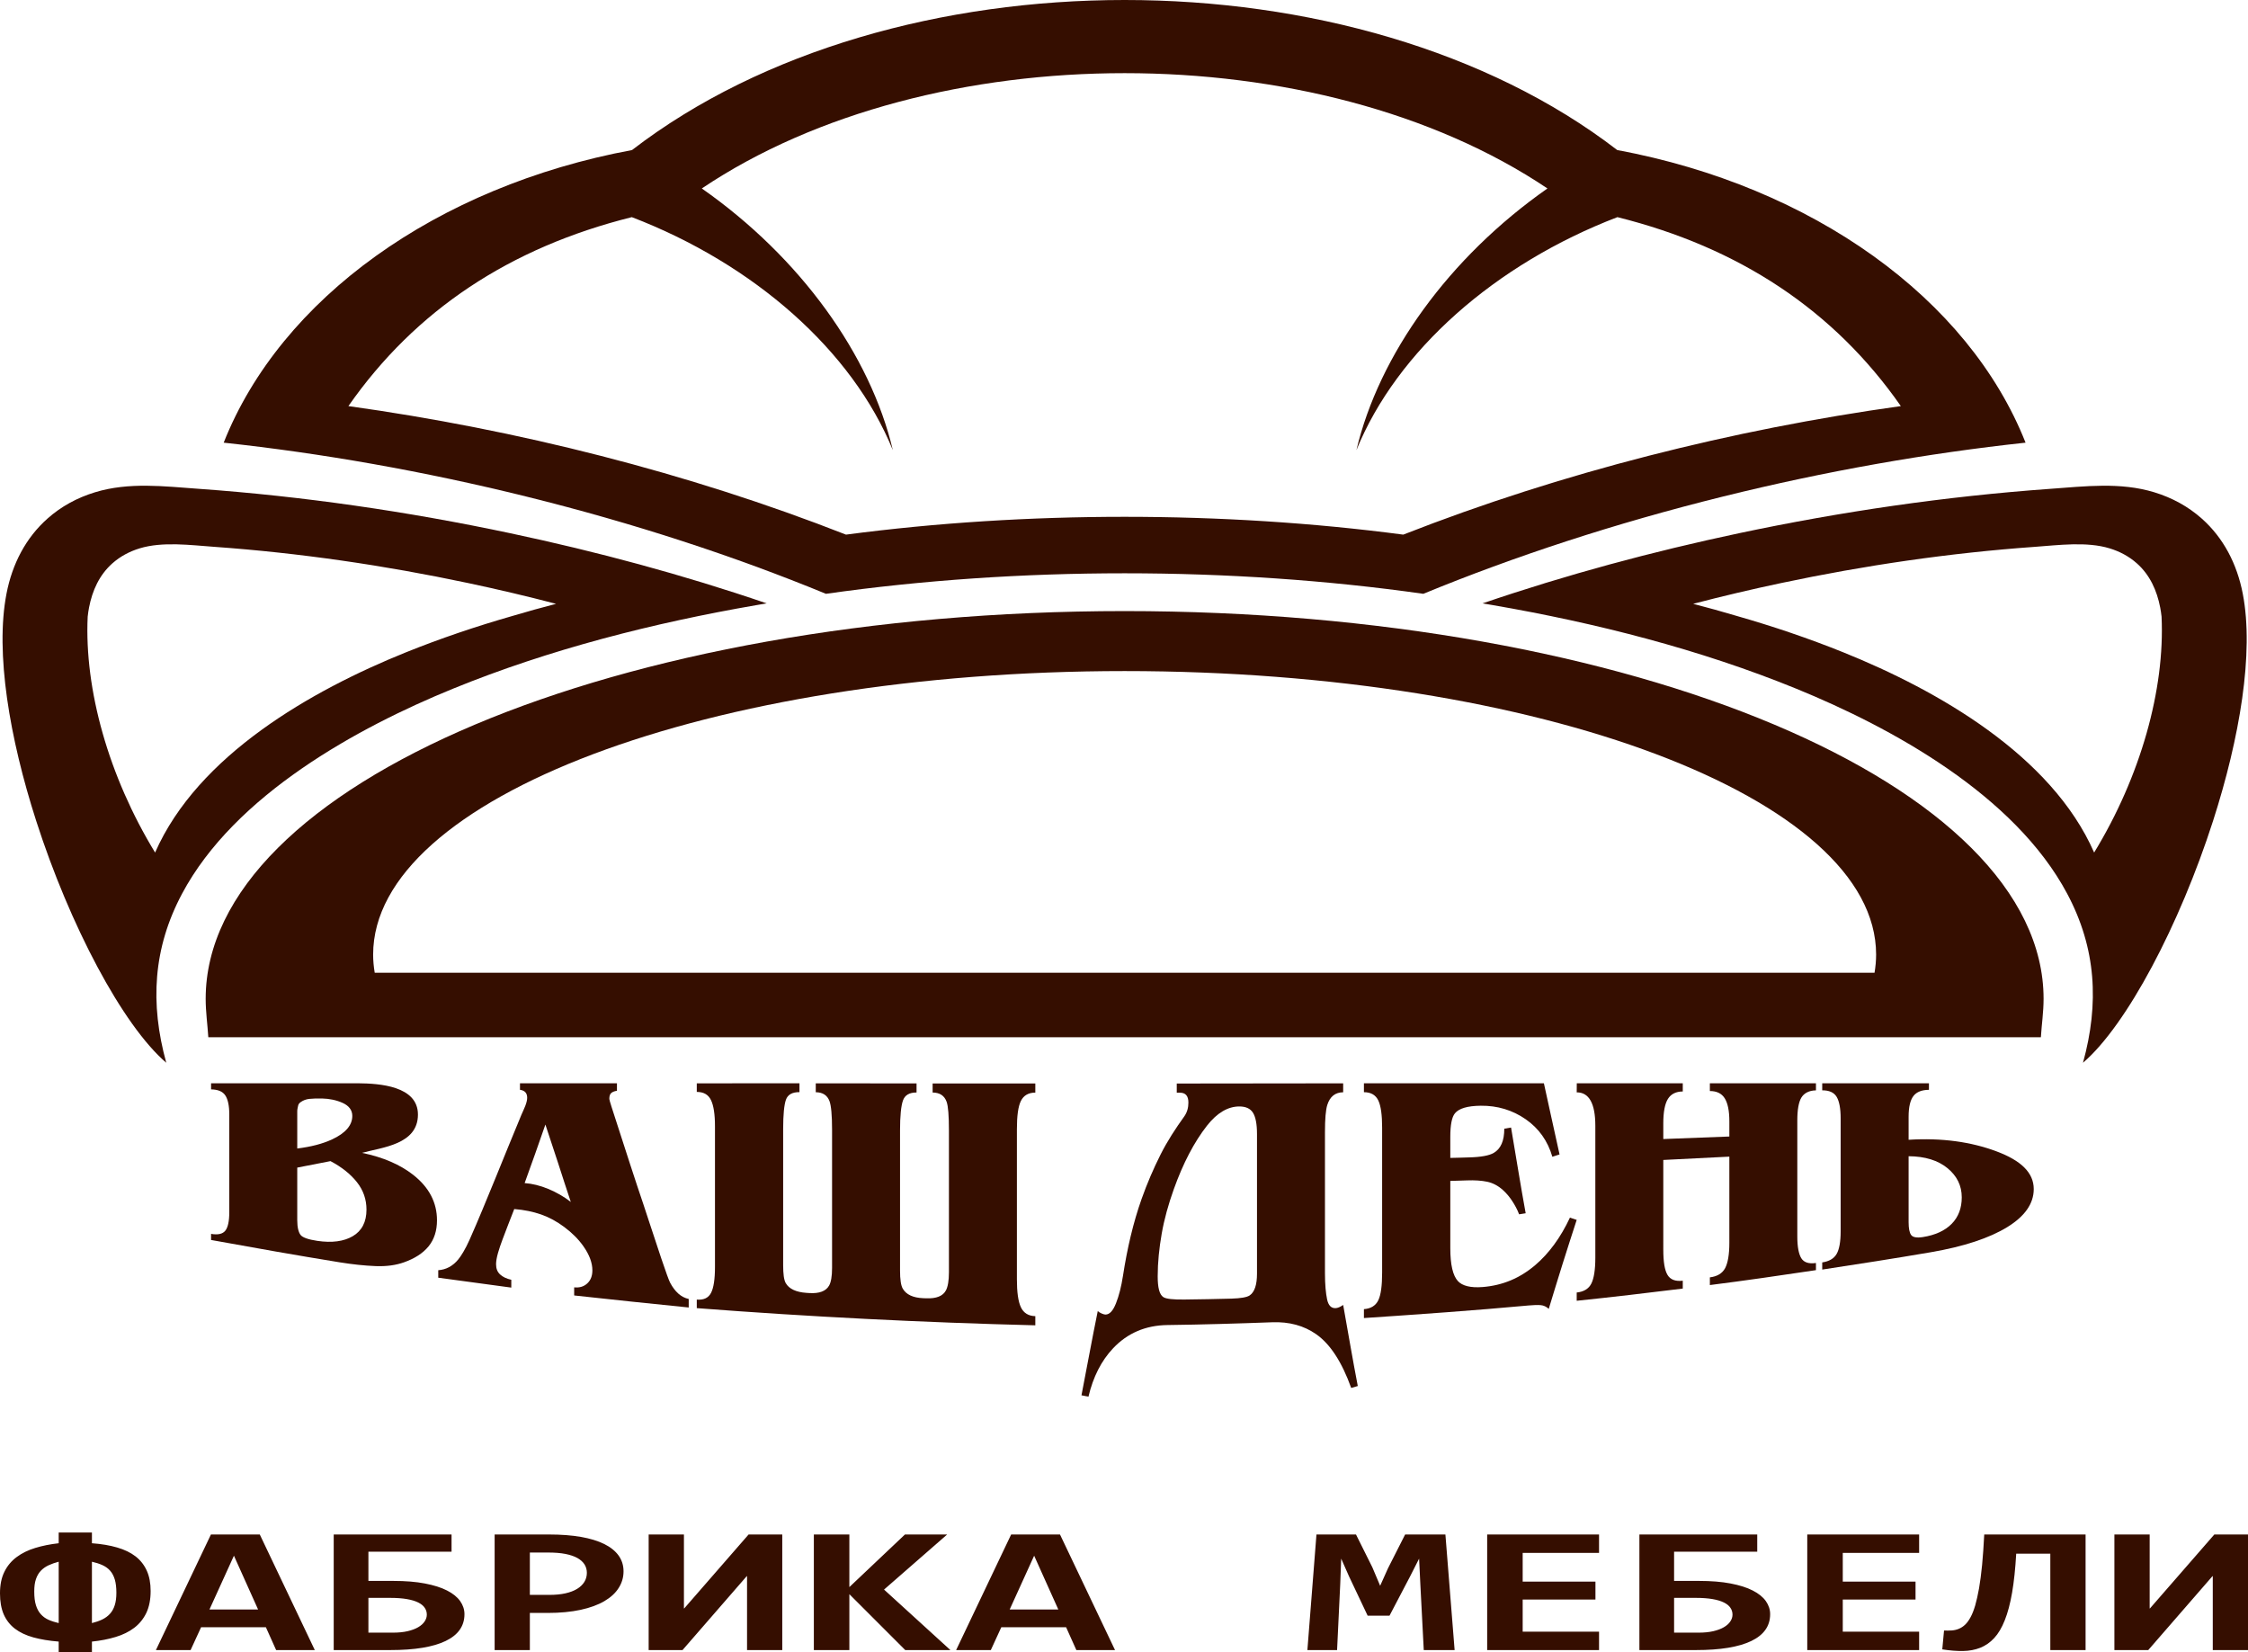
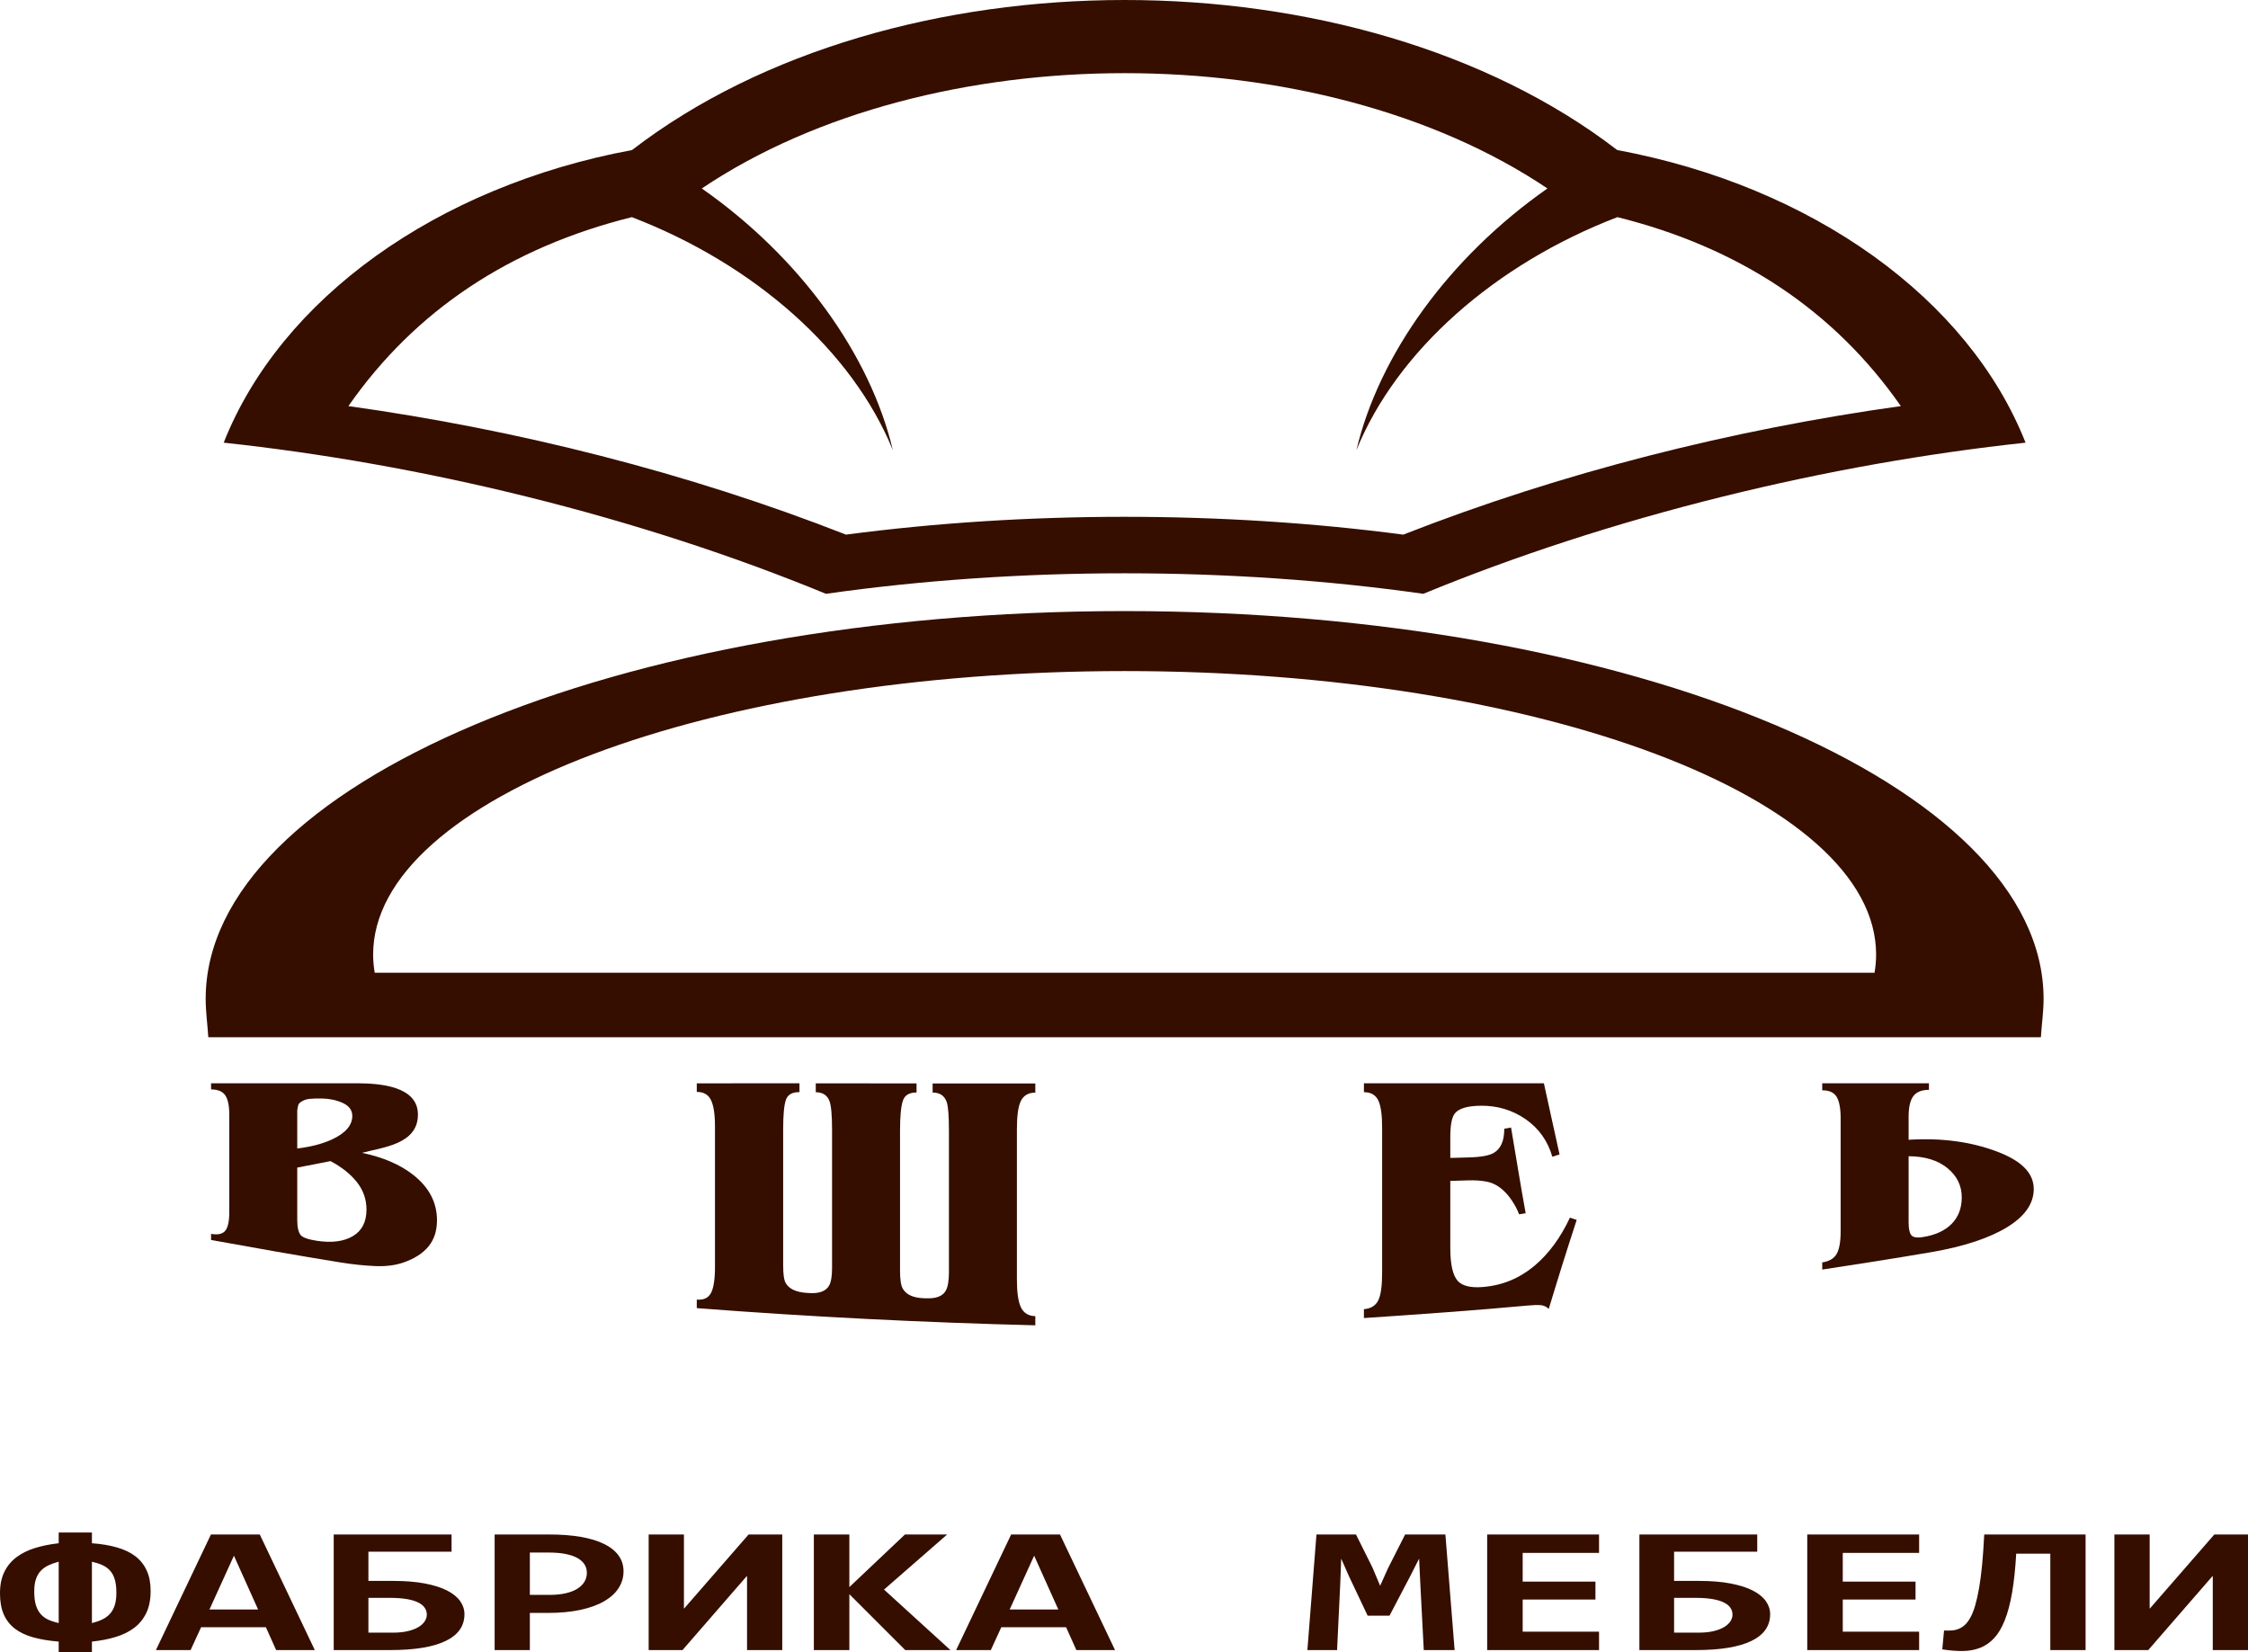
<svg xmlns="http://www.w3.org/2000/svg" xml:space="preserve" width="100mm" height="73.484mm" version="1.1" style="shape-rendering:geometricPrecision; text-rendering:geometricPrecision; image-rendering:optimizeQuality; fill-rule:evenodd; clip-rule:evenodd" viewBox="0 0 10000 7348.39">
  <defs>
    <style type="text/css"> .fil1 {fill:#350E00} .fil0 {fill:#350E00;fill-rule:nonzero} </style>
  </defs>
  <g id="Layer_x0020_1">
    <g id="_2046564946560">
      <path class="fil0" d="M408.94 6816.57l0 47.67c42.3,3.09 79.64,9.39 112.22,18.93 32.81,9.4 60,22.69 82.02,39.61 21.79,17.05 38.41,38.26 49.85,63.64 11.43,25.24 17.04,55.31 17.04,90.22 0,38.27 -6.47,70.76 -19.2,97.61 -12.95,26.72 -30.86,48.74 -53.74,66.19 -23.09,17.45 -50.49,31.01 -82.65,40.68 -31.94,9.8 -67.12,16.52 -105.54,20.55l0 46.72 -147.81 0 0 -46.72c-42.74,-3.5 -80.29,-9.67 -112.87,-18.67 -32.8,-9.12 -59.99,-22.02 -82.02,-38.8 -21.78,-16.78 -38.4,-38 -49.62,-63.51 -11.01,-25.64 -16.62,-56.79 -16.62,-93.44 0,-37.73 6.47,-69.82 19.64,-96.13 12.94,-26.46 31.29,-48.2 54.6,-65.52 23.3,-17.33 50.93,-30.89 82.87,-40.55 31.72,-9.67 66.46,-16.65 104.02,-20.81l0 -47.67 147.81 0zm108.77 267.59c0,-23.1 -2.37,-42.56 -6.9,-58.27 -4.75,-15.71 -11.44,-28.73 -20.5,-39.07 -9.07,-10.47 -20.51,-18.8 -34.31,-25.11 -13.6,-6.17 -29.36,-11.28 -47.06,-15.31l0 272.96c16.84,-4.16 32.16,-9.4 45.54,-15.84 13.6,-6.45 25.04,-14.9 34.53,-25.24 9.49,-10.34 16.62,-23.09 21.37,-38.26 4.96,-15.31 7.33,-33.84 7.33,-55.86zm-365.35 -5.1c0,24.57 2.37,44.98 7.55,61.09 4.96,16.11 12.3,29.4 21.79,39.87 9.5,10.61 20.94,18.8 34.11,24.71 13.37,5.91 28.48,10.74 45.32,14.63l0 -272.96c-16.84,4.44 -31.95,9.81 -45.32,15.98 -13.17,6.18 -24.61,14.24 -34.11,24.17 -9.49,9.94 -16.83,22.43 -21.79,37.19 -5.18,14.77 -7.55,33.17 -7.55,55.32zm1076 260.33l-45.54 -101.5 -288.31 0 -46.61 101.5 -154.31 0 244.73 -514.09 217.31 0 244.73 514.09 -172 0zm-187.75 -419.7l-108.76 239.12 216.22 0 -107.46 -239.12zm709.35 112.11c53.52,0 100.35,3.76 140.06,11.41 39.92,7.65 72.72,17.99 98.62,31.28 25.9,13.16 45.32,28.87 58.27,46.99 12.73,18.13 19.2,37.46 19.2,58.27 0,52.63 -28.05,92.51 -83.95,119.36 -56.11,26.85 -137.89,40.28 -245.37,40.28l-252.27 0 0 -514.09 524.18 0 0 76.67 -369.88 0 0 129.83 111.14 0zm-2.38 230.12c24.82,0 46.61,-2.14 65.39,-6.44 18.78,-4.43 34.54,-10.2 47.04,-17.59 12.74,-7.39 22.24,-15.84 28.71,-25.51 6.69,-9.8 9.93,-20.01 9.93,-30.75 0,-11 -3.02,-21.08 -9.29,-30.2 -6.04,-9.27 -15.75,-17.05 -28.91,-23.63 -13.38,-6.58 -30.21,-11.68 -50.71,-15.18 -20.29,-3.49 -45.11,-5.37 -74.24,-5.37l-96.68 0 0 154.67 108.76 0zm1026.16 -272.95c0,26.72 -7.13,51.42 -21.59,74.11 -14.24,22.69 -35.6,42.29 -63.88,58.81 -28.26,16.51 -63.45,29.4 -105.52,38.53 -42.08,9.13 -91.07,13.83 -146.75,13.83l-78.98 0 0 165.14 -156.68 0 0 -514.09 242.14 0c53.52,0 100.77,3.63 141.78,10.74 41.21,7.25 75.75,17.86 103.8,31.69 28.05,13.96 49.2,31.01 63.88,51.42 14.46,20.28 21.8,43.5 21.8,69.82zm-163.15 6.58c0,-13.56 -3.45,-25.92 -10.36,-37.06 -7.13,-11.15 -17.7,-20.68 -31.72,-28.6 -14.03,-7.78 -31.94,-13.83 -53.53,-18.12 -21.35,-4.16 -46.82,-6.18 -76.39,-6.18l-81.57 0 0 188.37 86.53 0c26.98,0 50.94,-2.28 71.43,-6.85 20.72,-4.7 38.21,-11.27 52.23,-19.87 14.24,-8.72 24.82,-19.06 32.37,-31.15 7.34,-12.08 11.01,-25.51 11.01,-40.54zm712.58 343.84l0 -328.81 -1.29 0 -285.73 328.81 -150.63 0 0 -514.09 156.9 0 0 328.81 1.29 0 286.37 -328.81 149.77 0 0 514.09 -156.68 0zm703.75 0l-248.62 -248.65 0 248.65 -157.96 0 0 -514.09 157.96 0 0 234.02 247.32 -234.02 187.75 0 -280.76 245.03 295.22 269.06 -200.91 0zm761.14 0l-45.54 -101.5 -288.31 0 -46.62 101.5 -154.3 0 244.73 -514.09 217.31 0 244.73 514.09 -172 0zm-187.75 -419.7l-108.77 239.12 216.23 0 -107.46 -239.12zm1733.17 419.7l-15.11 -290.68 -5.61 -116 -39.92 78.68 -91.71 174.94 -97.33 0 -82.87 -174.94 -34.75 -78.68 -4.32 113.59 -14.02 293.09 -132.07 0 40.35 -514.09 175.88 0 72.72 145.94 34.75 82.17 34.75 -77.47 76.39 -150.64 179.12 0 41 514.09 -137.25 0zm282.06 0l0 -514.09 497.64 0 0 81.77 -339.68 0 0 127.82 323.71 0 0 79.88 -323.71 0 0 142.86 339.68 0 0 81.76 -497.64 0zm942.64 -307.59c53.51,0 100.34,3.76 140.05,11.41 39.93,7.65 72.72,17.99 98.62,31.28 25.9,13.16 45.33,28.87 58.27,46.99 12.73,18.13 19.2,37.46 19.2,58.27 0,52.63 -28.05,92.51 -83.94,119.36 -56.11,26.85 -137.89,40.28 -245.37,40.28l-252.28 0 0 -514.09 524.19 0 0 76.67 -369.89 0 0 129.83 111.15 0zm-2.39 230.12c24.82,0 46.62,-2.14 65.4,-6.44 18.77,-4.43 34.53,-10.2 47.04,-17.59 12.73,-7.39 22.23,-15.84 28.7,-25.51 6.69,-9.8 9.93,-20.01 9.93,-30.75 0,-11 -3.01,-21.08 -9.28,-30.2 -6.04,-9.27 -15.75,-17.05 -28.92,-23.63 -13.38,-6.58 -30.21,-11.68 -50.71,-15.18 -20.29,-3.49 -45.1,-5.37 -74.24,-5.37l-96.68 0 0 154.67 108.76 0zm483.62 77.47l0 -514.09 497.65 0 0 81.77 -339.68 0 0 127.82 323.71 0 0 79.88 -323.71 0 0 142.86 339.68 0 0 81.76 -497.65 0zm608.36 -86.87c12.09,0.41 23.73,0.28 34.75,-0.4 11,-0.81 21.36,-3.22 31.28,-7.39 9.93,-4.02 19.21,-10.06 27.84,-18.25 8.64,-8.06 16.62,-19.2 24.17,-33.17 7.78,-14.09 14.46,-31.55 20.73,-52.63 6.04,-20.94 11.64,-46.32 17.04,-75.99 5.18,-29.8 9.71,-64.44 13.59,-103.92 3.68,-39.47 6.91,-84.58 9.5,-135.47l450.82 0 0 514.09 -156.89 0 0 -428.7 -151.71 0c-3.89,67.13 -9.93,124.87 -18.35,173.47 -8.41,48.47 -19.21,89.42 -32.58,122.72 -13.17,33.29 -28.93,59.74 -47.05,79.21 -18.13,19.6 -38.84,33.84 -61.94,43.1 -23.29,9.13 -48.77,13.96 -76.82,14.37 -28.06,0.4 -58.7,-2.02 -92.14,-7.26l7.76 -83.78zm1195.55 86.87l0 -328.81 -1.29 0 -285.72 328.81 -150.63 0 0 -514.09 156.89 0 0 328.81 1.29 0 286.38 -328.81 149.76 0 0 514.09 -156.68 0z" />
      <path class="fil1" d="M8106.03 5646.95c0,-10.53 -0.03,-21.15 -0.03,-31.82 30.16,-4.42 52.1,-16.81 64.04,-37.64 11.62,-20.22 17.9,-53.71 17.9,-99.74 0.03,-85.22 0,-170.33 0,-255.55 0.03,-85.25 0,-162.69 0,-247.91 0.03,-44.49 -6.33,-76.54 -17.9,-95.75 -11.96,-19.84 -33.9,-29.13 -64.04,-28.85l0.03 -31.33 474.67 0 0 29.02c-32.01,0.42 -54.6,9.27 -68.77,27.28 -14.07,17.89 -21.67,48.73 -21.67,92.2 0.01,37.92 0,64.69 0,102.76 148.83,-9.25 277.64,9.38 389.93,51.14 109.96,40.87 166.7,95.22 166.7,168.07 0,65.45 -40.53,121.72 -117.7,169.18 -79.14,48.67 -193.13,86.67 -340.97,111.94 -161.04,27.53 -322.11,52.72 -482.19,77zm447.37 -144.48c55.57,-8.64 99.07,-28.72 129.02,-59.5 29.36,-30.15 44.24,-69.21 44.24,-117.22 0.03,-52.42 -21.6,-95.37 -63.08,-129.56 -42.3,-34.84 -99.84,-52.83 -173.32,-53.41 0.01,49.01 0,97.88 0,146.76 0.01,48.85 0,97.88 0,146.74 0.01,27.55 3.71,46.64 11.33,56.96 7.44,10.11 24.51,13.47 51.81,9.23z" />
-       <path class="fil1" d="M7399.01 5558.73c0,53.7 5.99,90.8 18.83,112.09 12.57,20.87 34.85,29.54 67.8,25.7 0.01,11.65 0,23.32 0,34.97 -157.28,19.3 -314.56,38.06 -471.83,54.26 0,-12.23 0,-24.59 0,-36.8 31.08,-3.13 53.04,-16.11 64.95,-39.48 11.61,-22.77 17.9,-61.38 17.9,-115.07 0.01,-98.88 0,-197.9 0,-296.64 0.01,-98.87 0,-191.53 0,-290.4 0.01,-99.45 -28.24,-149.02 -82.85,-148.59l0.35 -40.33 471.49 -0.08c0,11.78 -0.01,24.65 -0.01,36.44 -30.12,0.12 -52.4,11.23 -65.91,32.81 -13.76,21.99 -20.73,58.23 -20.73,108.96 0.01,25.56 0,44.22 0,69.79 97.02,-3.7 195.9,-7.4 293.85,-11.23 0.01,-24.3 0,-42.88 0,-67.3 0.01,-47.19 -7.04,-81.23 -20.72,-102.86 -13.6,-21.54 -35.79,-32.24 -65.94,-32.11 0.02,-11.37 0,-22.73 0,-34.36l132.63 -0.14 339.26 0 0 31.48c-31.08,0.41 -53.11,12.69 -65.01,32.43 -11.59,19.29 -17.9,53.13 -17.9,100.58 0.04,88.07 0,165.76 0,253.55 0.04,87.93 0,175.87 0,263.67 0.04,45.88 6.28,78.28 17.9,96.74 11.91,18.87 33.9,25.42 64.99,20.87 0.02,10.65 0,21.32 0,31.82 -158.2,23.6 -315.52,46.6 -471.87,66.34 0.02,-11.37 0,-22.71 0,-34.23 32.05,-3.84 55.49,-17.5 67.84,-40.9 12.15,-23.06 18.82,-60.52 18.82,-112.1 0.01,-64.07 0,-128.12 0,-191.91 0.01,-64.06 0,-127.86 0,-192.07 -97.92,4.97 -196.83,9.95 -293.85,14.77 0.01,66.62 0,133.11 0,199.74 0.01,66.47 0,132.98 0.01,199.59z" />
      <path class="fil1" d="M6067.26 5862.6c0,-13.21 0,-26.43 0,-39.64 30.13,-2.13 52.17,-14.93 64.03,-39.62 11.66,-24.18 16.96,-65.37 16.96,-123.47 0,-107.39 0,-214.64 0,-321.89 0,-107.41 0,-214.96 0,-322.33 0,-55.83 -5.4,-96.44 -16.96,-120.75 -11.93,-25.11 -33.91,-36.94 -64.03,-36.94l0 -39.6 800.6 0c10.57,48.78 21.6,97.37 31.97,145.86 12.24,57.24 25.42,114.06 37.66,170.62 -11.26,3.68 -21.66,6.96 -32,10.36 -20.74,-71.04 -60.46,-126.57 -118.68,-166.92 -58.54,-40.59 -125.27,-60.86 -199.68,-60.09 -59.31,0.62 -96.85,11.88 -114.9,33.66 -13.96,16.83 -20.7,51.85 -20.7,105.56 0,14.48 0,28.98 0,43.47 0,16.33 0,32.96 0,49.44 16,-0.45 31.08,-0.86 47.08,-1.15 12.27,-0.28 24.51,-0.83 36.73,-1.13 53.69,-1.38 89.4,-8.36 109.26,-19.88 31.91,-18.57 47.09,-54.14 47.09,-107.81 10.37,-1.88 19.78,-3.58 30.12,-5.13 10.39,63.76 21.67,127.59 32.05,191.36 10.32,63.48 21.64,126.71 32.95,189.92 -9.43,1.41 -19.77,3.42 -29.19,4.69 -8.48,-22.6 -19.76,-42.49 -31.08,-59.67 -11.23,-17.05 -24.39,-33.47 -41.45,-48.73 -21.51,-19.23 -45.26,-31.41 -69.7,-36.51 -24.52,-5.13 -54.65,-7.25 -89.5,-5.96 -11.26,0.39 -23.52,0.87 -34.79,1.13 -13.2,0.43 -26.39,0.87 -39.57,1.15 0,99.86 0,199.3 0,298.9 0,73.42 11.25,122.2 33.88,146.73 19.71,21.33 56.61,30.51 109.26,26.44 90.5,-6.99 167.68,-40.22 235.46,-98.17 60.27,-51.56 112.08,-121.89 153.51,-210.39 9.42,3.11 19.78,6.54 30.17,9.8 -20.75,65.48 -42.92,131.04 -63.11,196.89 -20.27,66.09 -41.45,132.55 -61.24,199.02 -10.33,-9.78 -22.58,-15.53 -35.78,-16.61 -14.09,-1.15 -32.03,-0.56 -53.69,1.42 -243.88,22.44 -488.81,39.64 -732.73,55.97z" />
-       <path class="fil1" d="M4883.37 5831.07c3.76,4.25 9.46,8.04 16.95,11.21 7.56,3.21 13.19,4.83 16.94,4.83 18.86,0 33.96,-16.91 47.09,-50.14 13.26,-33.51 23.62,-73.88 31.09,-122.19 18.89,-122.14 45.4,-236.18 82.87,-342.05 24.69,-69.69 53.12,-135.28 83.82,-196.48 30.51,-60.81 67.35,-116.86 105.5,-169.91 13.65,-18.96 18.84,-40.32 18.84,-62.06 0.02,-29.42 -12.26,-44.05 -37.69,-44.05 -4.72,-0.02 -9.42,0 -14.12,0 0.03,-13.51 0,-26.99 0,-40.78l740.28 -0.84c0,13.34 0,26.7 0,39.78 -34.83,0.12 -58.88,18.81 -70.64,56.26 -7.03,22.33 -10.36,62.77 -10.36,121.87 0.01,104.41 0,208.97 0,313.54 0.01,104.4 0,208.95 0,313.52 0.01,50 3.76,88.67 9.42,115.64 5.62,26.83 17.93,40.13 37.67,39.35 9.45,-0.35 20.72,-5.11 33.91,-14.22 10.38,60.54 21.71,120.89 32.02,180.98 10.39,59.94 21.69,119.9 32.97,179.58 -9.42,2.96 -18.85,5.96 -29.18,8.66 -41.48,-115.35 -93.19,-195.31 -156.35,-239.38 -54.5,-38.02 -119.63,-55.66 -194.98,-52.84 -156.29,5.82 -310.8,10.36 -466.21,12.36 -96.97,1.24 -178.23,35.83 -242.04,103.7 -51.99,55.26 -88.54,126.85 -109.26,214.94 -10.36,-1.71 -20.72,-3.84 -31.06,-6.12 11.29,-62.36 24.46,-125.02 35.76,-187.37 11.31,-62.51 24.51,-125.28 36.76,-187.79zm594.29 -54.85c42.4,-1.29 68.93,-6.09 80.98,-14.06 21.86,-14.45 32.97,-47.03 32.97,-96.75 0,-103.56 0,-207.11 0,-310.53 0,-103.44 0,-207.29 0,-310.83 0,-44.16 -6.08,-75.8 -17.89,-94.61 -11.7,-18.7 -32.05,-28.08 -61.2,-27.99 -49.86,0.17 -98.25,28.01 -143.2,85.24 -57.68,73.56 -106.85,168.25 -147.84,282.85 -23.94,66.93 -42.44,132.95 -53.69,197.45 -11.27,64.61 -17.91,127.99 -17.91,189.95 0,49.98 7.48,81.34 25.45,92.75 12.15,7.73 43.33,11.23 93.24,10.53 69.71,-0.98 139.41,-1.89 209.09,-4z" />
      <path class="fil1" d="M3099.54 5818.49c0,-12.63 0,-25.13 0,-37.92 31.08,2.42 51.52,-7.51 63.08,-29.28 11.91,-22.38 17.89,-61.37 17.89,-117.48 0,-104.13 0,-208.39 0,-312.52 0,-104.28 0,-206.45 0,-310.73 0,-54.27 -5.98,-93.23 -17.89,-117.64 -11.61,-23.89 -32,-36.07 -63.08,-36.21 0,-12.8 0,-25.44 0,-38.09l456.8 -0.26 0 39.37c-32.05,-0.28 -52.24,11.01 -60.29,34.11 -7.95,22.76 -12.24,66.21 -12.24,129.85 0,101.1 0,202.31 0,303.02 0,100.96 0,202.17 0,302.99 0,38.77 3.42,65.22 11.27,79.12 14.75,26.13 46.18,40.64 92.35,43.78 3.71,0.24 7.52,0.48 13.16,0.83 44.24,2.77 73.69,-8.6 87.62,-33.24 8.67,-15.4 13.15,-41.61 13.15,-78.68 0.03,-102.44 0,-204.86 0,-307.13 0.03,-102.29 0,-204.75 0,-307.27 0.03,-65.5 -4.14,-107.75 -11.32,-127.01 -9.74,-26.31 -30.12,-39.78 -61.21,-39.94 0,-13.2 0,-26.27 0,-39.61l448.32 0.47c0,13.65 0,26.86 0,40.36 -32,-0.16 -51.86,11.66 -60.24,35.08 -8.53,23.7 -13.21,68.04 -13.21,133.54 0,103.99 0,208.19 0,312.05 0,103.55 0,207.28 0,311.09 0,39.76 3.9,66.45 12.24,80.83 15.18,26.08 45.21,40.55 91.36,42.35 4.66,0.17 8.48,0.25 13.18,0.42 45.17,1.79 74.22,-10.01 87.57,-35.52 8.29,-15.83 13.19,-42.61 13.19,-80.54 0.01,-104.58 0,-209.28 0,-313.82 0.01,-104.67 0,-209.74 0,-314.44 0.01,-67.22 -3.33,-110.64 -10.34,-129.85 -9.94,-27.21 -30.15,-40.77 -62.18,-41.06 0.02,-13.21 0,-26.7 0,-40.35l456.8 -0.08c0,13.79 -0.01,27.42 -0.01,40.78 -30.13,0 -51.77,12.23 -64.06,36.8 -12.17,24.42 -17.88,66.35 -17.88,126.29 0.01,110.93 0,223.34 0,334.13 0.01,110.95 0,221.65 0,332.57 0.01,57.66 5.67,99.45 17.88,125.15 12.24,25.71 33.93,38.78 64.06,39.36 0.01,13.49 0,27.12 0,40.77 -502.93,-12.66 -1004.92,-37.94 -1505.97,-76.44z" />
-       <path class="fil1" d="M2234.94 5514.48c-7.38,19.61 -14.17,39.21 -19.81,59.11 -5.64,20.13 -8.43,36.64 -8.43,49.57 0,19.18 5.68,34.37 17.88,45.46 12.24,11.17 28.24,19.04 49.88,23.72 0,11.51 0,23.16 0,34.81 -108.3,-14.35 -217.56,-29.41 -324.94,-44.04 0,-10.94 0,-22.02 0,-33.23 34.85,-2.43 64.58,-18.44 88.58,-47.46 12.73,-15.44 31.28,-44.41 50.85,-88.35 39.76,-89.44 76.92,-181.07 114.9,-273.32 38.32,-93.14 75.96,-187.93 115.87,-282.85 4.33,-10.34 10.84,-23.02 16.91,-38.78 6.12,-15.78 8.49,-27.99 8.49,-36.22 0,-20.75 -10.37,-32.54 -32.01,-35.53l0 -29.01 431.36 0 0 33.28c-12.24,1.98 -19.81,5.26 -25.45,10.09 -5.63,4.83 -8.48,13.5 -8.48,26.28 0,5.95 13.3,46 37.69,121.17 45.31,139.74 73.84,228.91 86.66,266.36 36.15,106 69.98,213.05 106.42,320.78 21.01,61.99 33.93,98.01 39.52,108.66 21.69,41.04 49.01,65.51 82.9,72.76 0,12.62 0,25.27 0,37.91 -170.48,-17.18 -339.98,-34.94 -509.54,-53.57 0,-12.06 0,-23.86 0,-36.07 23.57,2.42 42.7,-3.06 58.42,-17.61 15.37,-14.25 22.6,-33.83 22.6,-57.96 0,-32.95 -12.96,-68.72 -39.57,-106.7 -22.36,-31.93 -50.89,-60.07 -84.78,-85.51 -32.91,-24.71 -67.81,-43.76 -103.57,-56.26 -35.81,-12.48 -75.33,-20.58 -119.62,-24.28 -17.88,45.59 -35.67,91.38 -52.73,136.79zm191.19 -512.56c-30.17,87.65 -61.25,174.46 -92.34,260.41 33.93,2.41 68.82,10.95 104.59,25.71 35.76,14.74 69.69,34.1 100.78,58.12 -19.81,-57.97 -37.69,-115.67 -56.54,-173.04 -18.8,-57.26 -37.64,-114.36 -56.49,-171.2z" />
      <path class="fil1" d="M1019.95 4957.14c0,-39.04 -6.12,-67.55 -17.88,-85.09 -11.8,-17.56 -32.96,-26.13 -63.13,-26.55l0 -27.14 654.6 0c94.32,0.76 265.61,12 265.61,139.11 0,133.56 -159.19,145.56 -248.64,170.34 94.17,19.73 169.65,52.3 227.92,98.16 70.75,55.69 105.45,123.15 105.45,201.73 0.02,46.01 -12.14,85 -37.64,116.2 -25.35,30.99 -62.22,54.17 -109.26,70.88 -34.9,12.38 -76.3,18.73 -126.23,16.75 -49.88,-1.97 -103.57,-7.75 -160.11,-16.88 -190.23,-30.77 -381.42,-64.8 -571.7,-99.31 0,-8.96 0,-18.04 0,-27.13 30.17,5.24 51.28,0.64 63.13,-13.93 11.72,-14.42 17.88,-42.03 17.88,-82.52 0,-75.17 0,-150.3 0,-225.31 0,-75.3 0,-134.02 0,-209.31zm302.34 470.68c0,32.54 5.98,53.99 15.04,65.49 8.82,11.04 33.98,20.03 74.41,26.01 65.02,9.61 117.8,2.42 157.32,-20.74 40.48,-23.71 61.21,-63.08 61.21,-118.34 0,-45.32 -14.03,-85.89 -42.37,-121.88 -28.1,-35.59 -66.9,-66.91 -117.74,-93.77 -49.93,10.08 -98.9,19.48 -147.87,28.85 0,78.25 0,156.4 0,234.38zm0 -319.33c60.29,-7.41 112.3,-20.66 155.43,-40.77 59.48,-27.74 89.46,-62.8 89.46,-104.29 0,-25.7 -15.09,-45.08 -42.37,-57.51 -28.24,-12.84 -59.38,-19.13 -92.34,-19.9 -20.68,-0.49 -39.57,0.09 -55.57,1.71 -15.96,1.6 -28.05,6.74 -38.61,13.91 -6.36,4.31 -10.84,9.3 -12.24,16.77 -1.35,7.31 -3.76,15.49 -3.76,24 0,4.54 0,8.82 0,13.21 0,50.86 0,101.86 0,152.87z" />
      <path class="fil1" d="M6331.53 2641.23c404.6,-166.57 852.33,-313.57 1332.27,-432.48 458.77,-113.67 912.05,-192.94 1346.71,-239.8 -253.31,-640.29 -945.88,-1139.35 -1816.5,-1301.61 -1156.14,-889.78 -3226.26,-889.77 -4382.45,0 -870.6,162.24 -1563.15,661.32 -1816.47,1301.61 434.63,46.86 887.92,126.14 1346.7,239.8 479.94,118.89 927.69,265.92 1332.3,432.5 856.98,-121.72 1800.43,-121.71 2657.44,-0.02zm552.1 -1802.99c-438.83,307.23 -749.33,740.32 -849.79,1164.02 179.99,-442.48 617.74,-827.98 1161.13,-1036.44 541.98,135.16 963.22,414.09 1260.71,840.42 -749.14,104.62 -1508.51,295.41 -2213.42,571.75 -801.23,-105.68 -1677.73,-105.67 -2478.96,0 -704.88,-276.35 -1464.26,-467.13 -2213.43,-571.75 297.52,-426.33 718.76,-705.25 1260.73,-840.42 543.41,208.46 981.13,593.97 1161.15,1036.44 -100.47,-423.73 -410.97,-856.77 -849.8,-1164.01 1018.05,-683.78 2743.64,-683.77 3761.68,-0.01z" />
      <path class="fil1" d="M9090.67 4442.89c0,-952.6 -1830.23,-1724.84 -4087.87,-1724.84 -2257.65,0 -4087.87,772.24 -4087.87,1724.85 0,58.09 8.1,112.61 11.72,170.66l8152.02 -0.01c3.62,-58.82 11.99,-111.46 12,-170.66zm-4087.87 -1458c1846.25,0 3342.91,564.6 3342.91,1261.03 0.01,27.12 -2.53,54.03 -7.01,80.73l-6671.8 -0.01c-4.51,-26.71 -7.04,-53.59 -7.04,-80.72 0,-696.45 1496.69,-1261.01 3342.94,-1261.03z" />
-       <path class="fil1" d="M9266 4727.08c72.62,-263.61 59.16,-509.12 -70.49,-752.3 -234.21,-439.36 -780.57,-738.23 -1204.41,-911.24 -429.98,-175.51 -893.01,-293.04 -1350.03,-371.95 -15.35,-2.65 -30.68,-5.24 -46.05,-7.81 373.23,-127.68 756.08,-230.54 1141.07,-312.09 455.16,-96.41 918.94,-164.13 1384.09,-197.38 154.97,-11.09 311.76,-30.81 462.85,15.33 79,24.11 150.35,62.79 211.34,117.01 96.41,85.69 156.59,201.11 182.33,333.95 50.96,263.08 -13.76,642.56 -131.94,1010.02 -149.32,464.22 -384.03,909.34 -578.76,1076.46zm-1540.79 -1987.58c-64.07,-19.08 -128.55,-36.95 -193.3,-53.68 129.83,-33.99 260.5,-64.73 391.72,-92.52 372.07,-78.82 749.67,-133.93 1129.08,-161.05 104.31,-7.47 229.77,-24.31 331.57,6.78 45.06,13.76 86.2,35.47 121.47,66.84 58.11,51.64 89.14,120.98 103.74,196.46 2.56,13.04 4.51,26.55 6.03,40.35 15.33,323.57 -93.19,710.79 -299.93,1049.4 -190.32,-433.51 -696.34,-721.46 -1115.38,-890.39 -154.78,-62.42 -313.71,-116.02 -475,-162.19z" />
-       <path class="fil1" d="M739.6 4727.08c-72.64,-263.61 -59.19,-509.12 70.46,-752.3 234.23,-439.36 780.59,-738.23 1204.43,-911.24 430.01,-175.51 892.98,-293.04 1350.03,-371.95 15.33,-2.65 30.7,-5.24 46.03,-7.81 -373.21,-127.68 -756.06,-230.54 -1141.05,-312.09 -455.17,-96.41 -918.97,-164.13 -1384.11,-197.38 -154.95,-11.09 -311.73,-30.81 -462.83,15.33 -78.99,24.11 -150.37,62.79 -211.34,117.01 -96.39,85.69 -156.59,201.11 -182.33,333.95 -50.94,263.08 13.74,642.56 131.91,1010.02 149.32,464.22 384.03,909.34 578.8,1076.46zm1540.79 -1987.58c64.05,-19.08 128.49,-36.95 193.27,-53.68 -129.85,-33.99 -260.51,-64.72 -391.7,-92.52 -372.07,-78.81 -749.69,-133.93 -1129.09,-161.05 -104.3,-7.46 -229.76,-24.3 -331.6,6.78 -45.06,13.76 -86.17,35.48 -121.45,66.84 -58.13,51.64 -89.17,120.98 -103.77,196.47 -2.5,13.03 -4.48,26.53 -5.98,40.34 -15.32,323.56 93.17,710.79 299.88,1049.4 190.38,-433.52 696.39,-721.46 1115.41,-890.39 154.81,-62.42 313.71,-116.02 475.03,-162.19z" />
    </g>
  </g>
</svg>